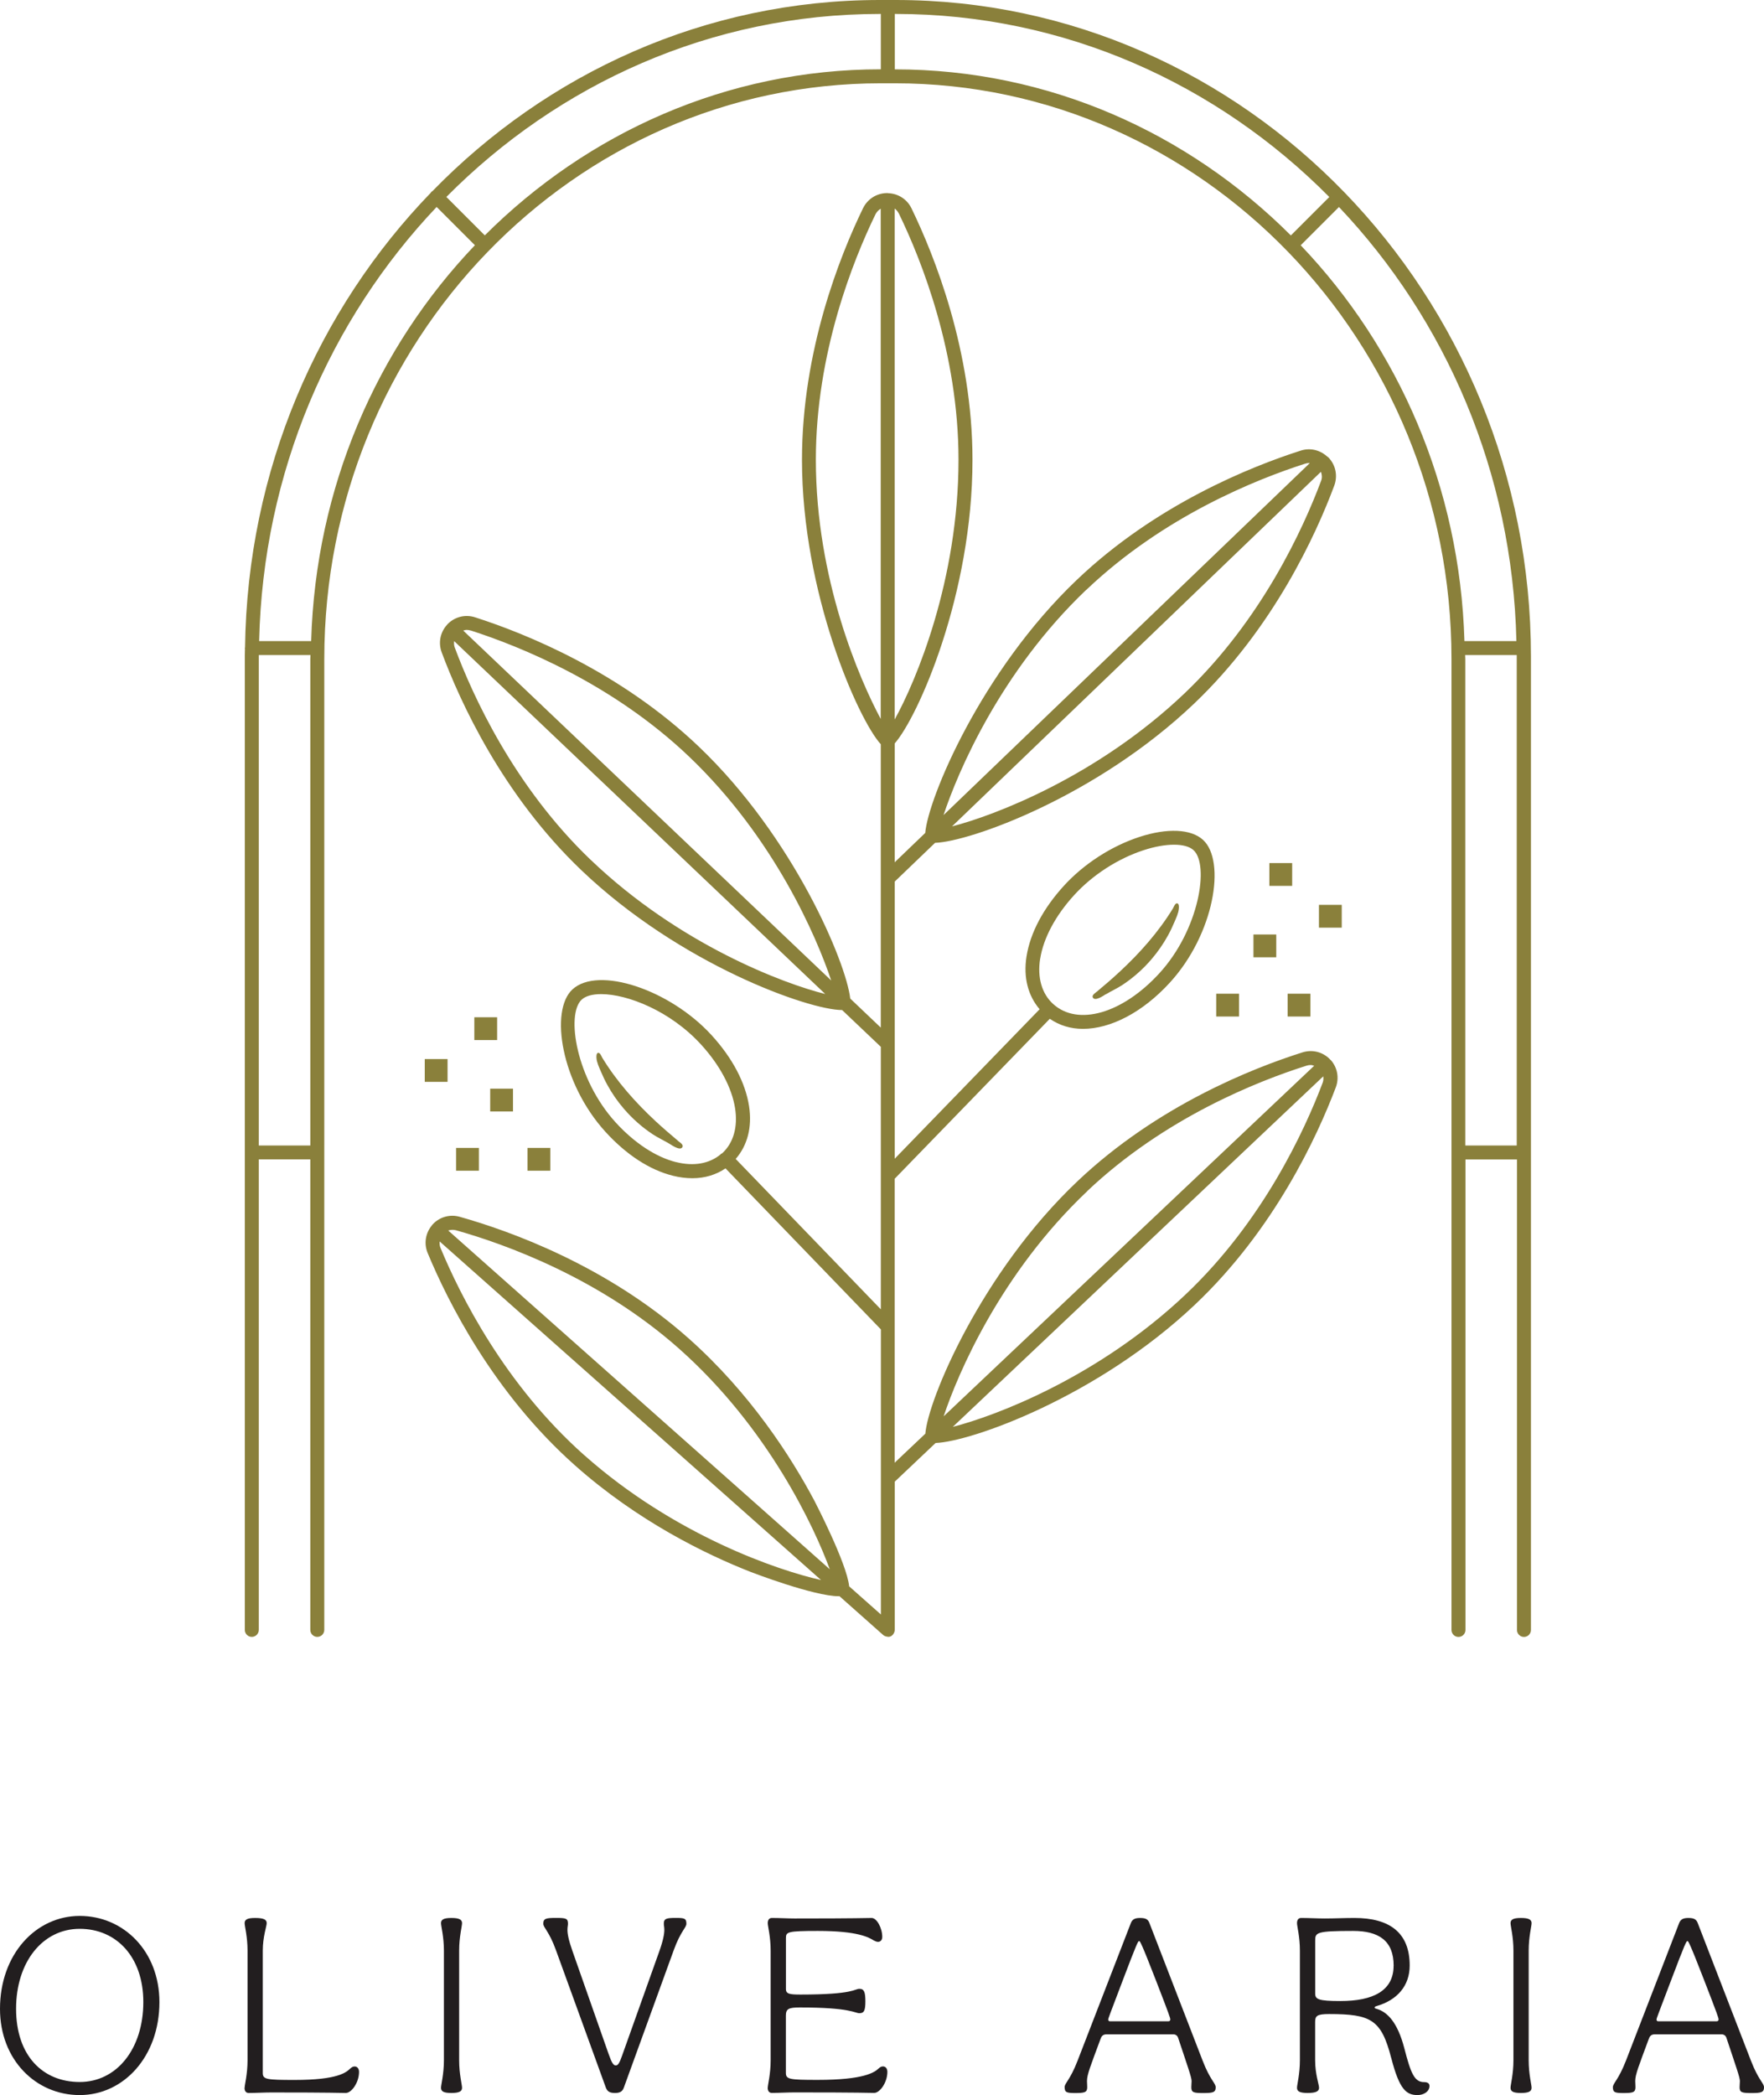
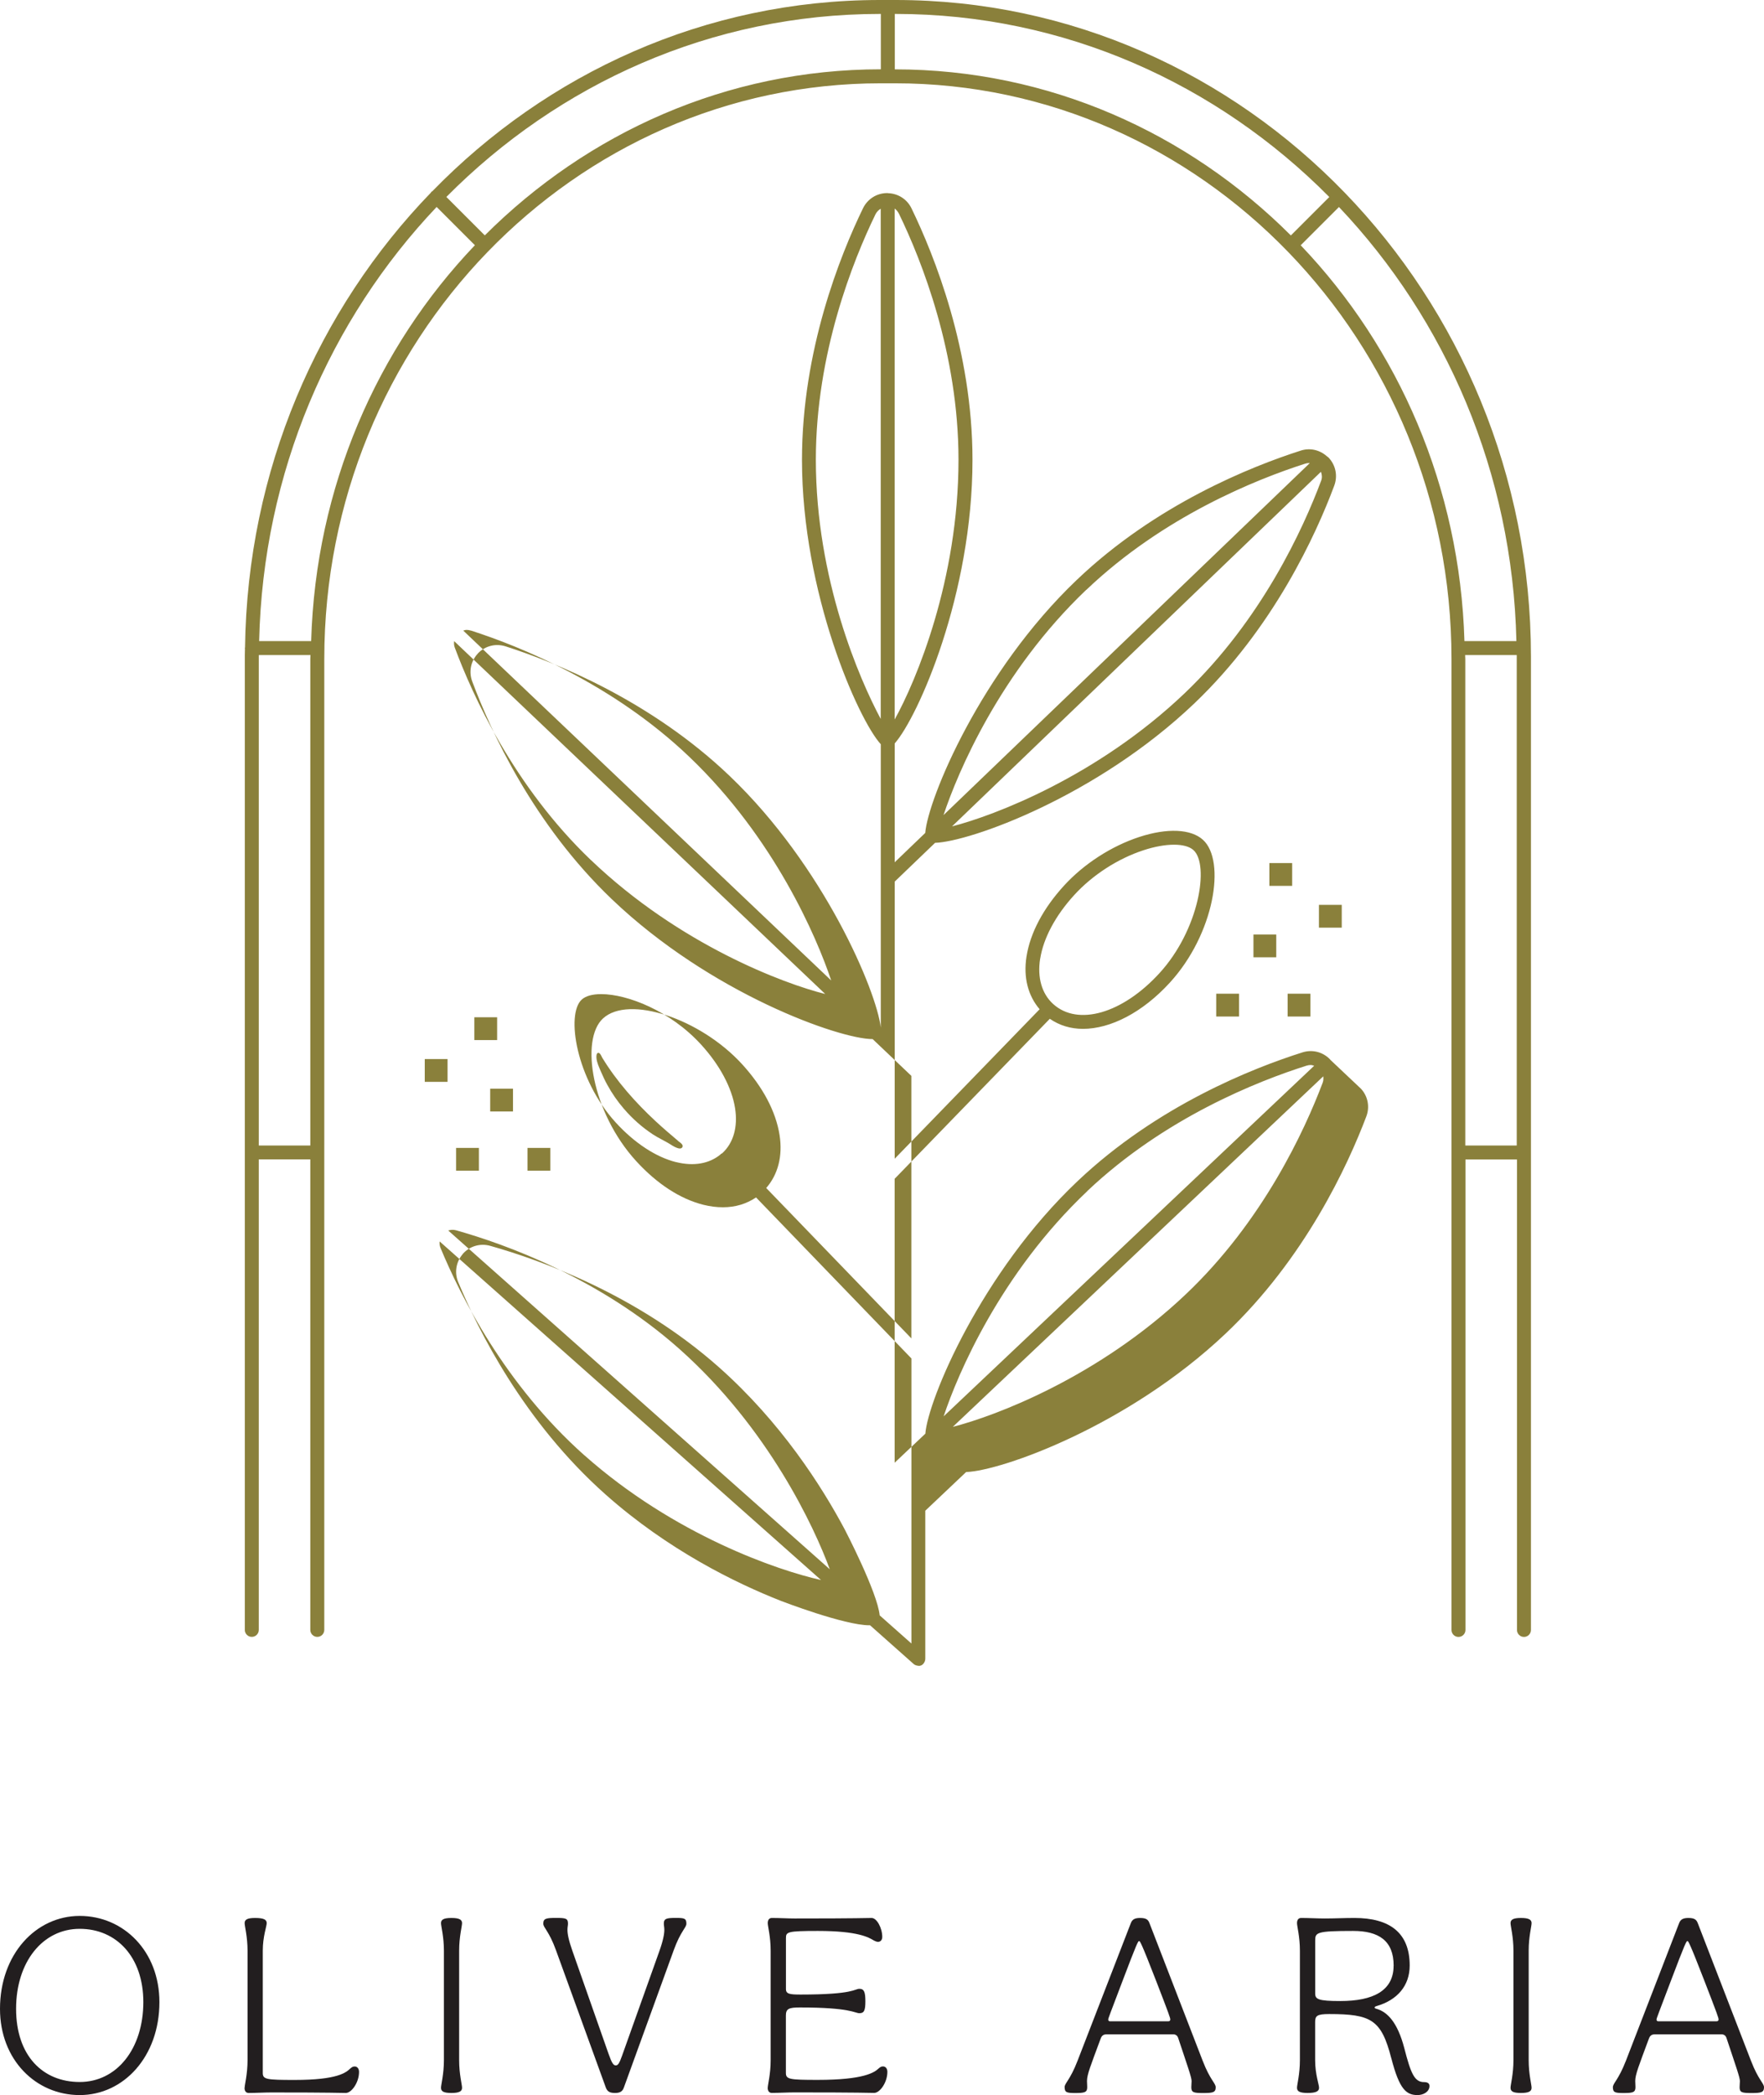
<svg xmlns="http://www.w3.org/2000/svg" id="_レイヤー_2" viewBox="0 0 310.27 368.48">
  <defs>
    <style>.cls-1{fill:#8a803b;}.cls-1,.cls-2{stroke-width:0px;}.cls-2{fill:#221e1f;}</style>
  </defs>
  <g id="Layer_1">
    <path class="cls-2" d="M0,353.32c0-9.59,6.3-16.34,14.02-16.34s14.02,6.21,14.02,15.16c0,9.59-6.3,16.35-14.02,16.35s-14.02-6.21-14.02-15.16ZM25.21,352.13c0-7.9-4.7-12.88-11.19-12.88s-11.19,5.8-11.19,14.06,4.7,12.88,11.19,12.88,11.19-5.8,11.19-14.07Z" />
    <path class="cls-2" d="M43.03,367.2c0-.54.51-2.37.51-4.84v-19.27c0-2.47-.51-4.29-.51-4.84,0-.59.41-.91,1.83-.91,1.6,0,2.05.32,2.05.91,0,.55-.69,2.37-.69,4.84v21.51c0,1.14.64,1.23,5.62,1.23,7.58,0,9.04-1.32,9.77-2.01.27-.23.46-.36.77-.36.41,0,.77.32.77.96,0,1.87-1.32,3.7-2.33,3.7-1.09,0-2.01-.09-13.1-.09-1.19,0-2.74.09-3.98.09-.46,0-.73-.32-.73-.92Z" />
    <path class="cls-2" d="M77.57,367.2c0-.54.51-2.37.51-4.84v-19.27c0-2.47-.51-4.29-.51-4.84,0-.59.41-.91,1.83-.91s1.87.32,1.87.91c0,.55-.51,2.37-.51,4.84v19.27c0,2.47.51,4.3.51,4.84,0,.59-.41.92-1.87.92s-1.83-.32-1.83-.92Z" />
    <path class="cls-2" d="M106.57,367.2l-8.77-24.16c-1.23-3.42-2.24-3.97-2.24-4.7,0-.91.5-1.01,2.24-1.01s2.1.09,2.1,1.01c0,.32-.09.59-.09,1.09,0,.69.18,1.74.87,3.7l6.35,18.08c.59,1.69.87,2.06,1.28,2.06s.64-.41,1.1-1.69l6.58-18.45c.68-1.92.86-3.02.86-3.7,0-.5-.09-.77-.09-1.09,0-.91.5-1.01,2.15-1.01,1.46,0,1.82.09,1.82,1.01,0,.73-1.01,1.28-2.24,4.7l-8.77,24.16c-.27.78-.87.92-1.55.92-.82,0-1.32-.19-1.6-.92Z" />
    <path class="cls-2" d="M135.04,367.2c0-.54.51-2.37.51-4.84v-19.27c0-2.47-.51-4.29-.51-4.84,0-.59.27-.91.73-.91,1.42,0,2.79.09,3.98.09,11.5,0,12.42-.09,13.56-.09.92,0,1.87,1.78,1.87,3.33,0,.59-.36.87-.73.87-.23,0-.46-.09-.73-.23-.91-.55-2.79-1.69-9.86-1.69-5.43,0-5.62.18-5.62,1.28v8.95c0,.87.69.96,2.6.96,9.41,0,9.45-1.01,10.32-1.01.82,0,1.05.55,1.05,2.19s-.23,2.1-1.05,2.1-1.51-1.01-10.46-1.01c-1.96,0-2.47.23-2.47,1.42v10.09c0,1.14.64,1.23,5.62,1.23,8.13,0,9.96-1.32,10.69-2.01.27-.23.46-.36.77-.36.41,0,.77.32.77.96,0,1.87-1.32,3.7-2.32,3.7-1.1,0-2.01-.09-14.02-.09-1.19,0-2.74.09-3.98.09-.46,0-.73-.32-.73-.92Z" />
    <path class="cls-2" d="M187.25,367.12c0-.73.96-1.24,2.28-4.66l9.37-24.21c.27-.73.82-.91,1.64-.91,1.09,0,1.42.32,1.64.91l9.36,24.21c1.32,3.42,2.29,3.93,2.29,4.66,0,.91-.51,1.01-2.19,1.01s-2.1-.09-2.1-1.01c0-.41.05-.78.05-1.1,0-.64-.69-2.55-2.38-7.63-.09-.27-.36-.59-.86-.59h-11.69c-.74,0-.96.41-1.14.96-1.69,4.57-2.33,6.12-2.33,7.26,0,.27.04.69.04,1.1,0,.91-.5,1.01-2.1,1.01-1.46,0-1.87-.09-1.87-1.01ZM205.84,355.19c0-.27-.18-.82-2.55-6.94-2.6-6.71-2.79-6.85-2.92-6.85-.19,0-.32.14-2.97,7.13-2.14,5.66-2.47,6.44-2.47,6.66s.09.32.32.32h10.23c.23,0,.36-.09.36-.32Z" />
    <path class="cls-2" d="M244.71,362c-1.74-6.76-3.52-7.76-10.92-7.76-2.15,0-2.47.32-2.47,1.41v6.71c0,2.47.69,4.3.69,4.84,0,.59-.46.92-2.01.92-1.46,0-1.87-.32-1.87-.92,0-.54.51-2.37.51-4.84v-19.27c0-2.47-.51-4.29-.51-4.84,0-.59.27-.91.73-.91,1.37,0,2.79.09,4.16.09,1.74,0,3.47-.09,5.21-.09,6.16,0,9.72,2.56,9.72,8.36,0,3.57-2.19,6.08-5.8,7.13-.32.09-.36.18-.36.27,0,.09.04.14.36.23,1.87.55,3.65,2.33,4.85,6.9,1.14,4.43,1.78,5.98,3.47,5.98.64,0,.96.23.96.68,0,1.01-1.05,1.6-2.1,1.6-1.96,0-3.19-.96-4.61-6.48ZM245.13,345.74c0-4.43-2.65-6.12-7.13-6.12-6.44,0-6.67.27-6.67,1.69v9.32c0,1.01.55,1.32,4.43,1.32,5.71,0,9.36-1.78,9.36-6.21Z" />
    <path class="cls-2" d="M265.69,367.2c0-.54.51-2.37.51-4.84v-19.27c0-2.47-.51-4.29-.51-4.84,0-.59.41-.91,1.83-.91s1.87.32,1.87.91c0,.55-.51,2.37-.51,4.84v19.27c0,2.47.51,4.3.51,4.84,0,.59-.41.92-1.87.92s-1.83-.32-1.83-.92Z" />
    <path class="cls-2" d="M283.69,367.12c0-.73.96-1.24,2.29-4.66l9.36-24.21c.27-.73.82-.91,1.64-.91,1.09,0,1.41.32,1.64.91l9.36,24.21c1.32,3.42,2.29,3.93,2.29,4.66,0,.91-.51,1.01-2.19,1.01s-2.1-.09-2.1-1.01c0-.41.05-.78.05-1.1,0-.64-.69-2.55-2.38-7.63-.09-.27-.36-.59-.87-.59h-11.69c-.73,0-.96.41-1.14.96-1.69,4.57-2.33,6.12-2.33,7.26,0,.27.04.69.04,1.1,0,.91-.5,1.01-2.1,1.01-1.46,0-1.87-.09-1.87-1.01ZM302.28,355.19c0-.27-.18-.82-2.55-6.94-2.6-6.71-2.79-6.85-2.92-6.85-.19,0-.32.14-2.97,7.13-2.14,5.66-2.47,6.44-2.47,6.66s.09.32.32.32h10.23c.23,0,.36-.09.36-.32Z" />
    <path class="cls-1" d="M157.54,0h-2.76c-30.71,0-58.56,12.88-78.77,33.67-.04.03-.1.02-.14.06s-.02.09-.06.13c-19.89,20.56-32.31,48.82-32.71,80.03,0,.04-.04.06-.04.09,0,.03.03.05.03.08,0,.46-.03.92-.03,1.38v171.23c0,.68.55,1.23,1.23,1.23s1.23-.55,1.23-1.23v-82.75h9.06v82.75c0,.68.55,1.23,1.23,1.23s1.23-.55,1.23-1.23V115.89c0-55.82,43.91-101.24,97.89-101.24h2.48c53.97,0,97.89,45.42,97.89,101.24v170.79c0,.68.55,1.23,1.23,1.23s1.23-.55,1.23-1.23v-82.75h9.06v82.75c0,.68.55,1.23,1.23,1.23s1.23-.55,1.23-1.23V115.45C269.24,51.79,219.13,0,157.54,0ZM54.73,112.76h-9.15c.68-29.68,12.45-56.56,31.22-76.36l6.73,6.73c-17.22,18.04-28.02,42.55-28.8,69.63ZM45.52,201.48v-86.04c0-.08,0-.16,0-.23h9.09c0,.23-.03.45-.03.68v85.59h-9.06ZM85.27,41.4l-6.76-6.76C98.22,14.75,125.13,2.45,154.77,2.45h.16v9.74h-.02c-27.05,0-51.58,11.17-69.64,29.21ZM157.39,12.19V2.45h.15c29.65,0,56.56,12.3,76.27,32.2l-6.76,6.76c-18.06-18.05-42.6-29.21-69.65-29.21h0ZM228.78,43.14l6.73-6.73c18.76,19.8,30.54,46.67,31.21,76.35h-9.14c-.79-27.08-11.58-51.59-28.8-69.62ZM257.73,201.48v-85.59c0-.23-.03-.45-.03-.68h9.08c0,.08,0,.16,0,.23v86.04h-9.06Z" />
-     <path class="cls-1" d="M234.01,186.42s0,0,0,0c-.02-.02-.03-.05-.05-.07-1.26-1.33-3.13-1.81-4.88-1.25-8.76,2.77-25.54,9.39-39.51,22.61-17,16.08-26.37,38.55-26.81,44.45l-5.4,5.11v-49.94l27.29-28.14c1.7,1.17,3.67,1.77,5.83,1.77,4.83,0,10.46-2.85,15.3-8.15,7.8-8.54,9.89-21.37,5.82-25.09-2.11-1.93-6.3-2.12-11.21-.51-4.92,1.61-9.75,4.74-13.25,8.57-3.66,4.01-5.94,8.32-6.59,12.47-.58,3.7.29,6.9,2.31,9.26l-25.49,26.29v-48.74l7.1-6.82c6.15-.19,28.42-8.14,45.6-24.52,13.92-13.28,21.4-29.69,24.61-38.3.64-1.72.26-3.61-1-4.94-.07-.08-.17-.12-.25-.19,0,0,0-.02-.01-.03-.01-.02-.04,0-.05-.02-1.25-1.11-2.95-1.51-4.57-.99-8.75,2.8-25.5,9.48-39.42,22.76-16.88,16.1-26.16,38.51-26.64,44.49l-5.37,5.16v-20.9c4.12-4.68,13.68-26.22,13.68-49.88,0-19.24-6.72-35.97-10.73-44.24-.78-1.61-2.36-2.61-4.13-2.66-.02,0-.03-.02-.05-.02,0,0-.01,0-.02,0-.02,0-.04,0-.07,0h0c-1.83,0-3.46,1.03-4.26,2.68-4.01,8.26-10.73,24.99-10.73,44.24,0,23.42,9.88,45.66,13.86,50.02v49.84l-5.37-5.11c-.74-6.42-9.98-28.4-26.57-44.25-13.9-13.29-30.65-19.99-39.4-22.8-1.76-.57-3.62-.09-4.89,1.23-.02.02-.04.06-.06.08,0,0,0,0,0,0,0,0,0,0,0,0-1.2,1.32-1.57,3.16-.94,4.85,3.21,8.61,10.66,25.04,24.57,38.32,17.38,16.6,40.04,24.59,45.84,24.59,0,0,.01,0,.02,0l6.81,6.47v46.17l-25.53-26.45c2.05-2.35,2.93-5.58,2.35-9.3-.65-4.15-2.93-8.46-6.59-12.47-7.36-8.05-19.94-12.2-24.46-8.06-4.07,3.72-1.98,16.55,5.82,25.09,3.66,4.01,7.75,6.67,11.82,7.69,1.19.3,2.34.44,3.45.44,2.18,0,4.15-.6,5.82-1.73l27.33,28.32v50.14l-5.58-4.95c-.41-4.08-6.07-14.96-6.13-15.08-4.09-7.69-11.25-18.89-22.14-28.56-14.39-12.77-31.37-18.86-40.21-21.35-1.77-.51-3.63.04-4.84,1.4-.02.02-.03.05-.05.07,0,0,0,0,0,0,0,0,0,0,0,.01-1.15,1.36-1.46,3.22-.77,4.88,3.52,8.48,11.56,24.62,25.95,37.39,10.98,9.75,22.85,15.56,30.87,18.71.13.05,11.09,4.27,15.49,4.27.05,0,.08-.01.12-.01l7.69,6.83c.23.21.53.27.81.31.74.11,1.23-.67,1.23-1.23v-26.05l7.18-6.8c6.23-.22,28.45-8.08,45.63-24.34,13.97-13.22,21.51-29.61,24.76-38.2.64-1.69.28-3.54-.92-4.86,0,0,0,0,0,0ZM182.96,168.62c.57-3.62,2.69-7.59,5.98-11.19,3.22-3.53,7.67-6.41,12.2-7.89,1.98-.65,3.83-.97,5.36-.97s2.73.32,3.43.96c2.82,2.58.98,14.01-5.98,21.62-6.5,7.12-14.37,9.4-18.73,5.42-1.98-1.81-2.79-4.63-2.27-7.94ZM232.38,84.54c-3.14,8.4-10.44,24.44-24,37.38-15.38,14.66-33.48,21.52-40.93,23.43l64.89-62.37c.18.5.24,1.02.04,1.56ZM191.06,103.76c13.57-12.94,29.93-19.46,38.48-22.2.24-.08.49-.12.73-.12.04,0,.07.02.1.02l-64.41,61.9c2.48-7.49,9.95-25.17,25.09-39.61ZM82.82,110.9c8.55,2.75,24.91,9.3,38.45,22.24,14.9,14.24,22.36,31.63,24.93,39.31l-64.72-61.54c.2-.06.39-.12.6-.12.24,0,.49.04.73.12ZM103.94,151.28c-13.55-12.95-20.83-28.99-23.96-37.41-.14-.37-.14-.75-.1-1.11l65.27,62.07c-7.24-1.8-25.63-8.66-41.21-23.56ZM118.91,204.4c-3.55-.89-7.32-3.37-10.61-6.97-6.95-7.61-8.8-19.04-5.98-21.62.7-.64,1.9-.96,3.42-.96,4.62,0,12.17,2.95,17.57,8.87,3.29,3.6,5.41,7.58,5.98,11.19.52,3.31-.29,6.13-2.27,7.94,0,0-.02.01-.03.02-.05.04-.13.02-.18.07-.02.02-.01.05-.03.07-1.98,1.66-4.74,2.17-7.88,1.38ZM168.59,80.86c0,21.14-7.45,38.9-11.23,45.69V36.68c.36.25.61.62.79.98,3.92,8.08,10.44,24.45,10.44,43.2ZM143.5,80.86c0-18.76,6.57-35.1,10.49-43.17.21-.43.54-.75.92-.98v89.74c-3.69-6.88-11.41-24.56-11.41-45.6ZM80.19,216.38c8.64,2.43,25.22,8.38,39.24,20.82,15.73,13.96,23.83,31.48,26.52,38.81l-67.11-59.58c.42-.14.88-.17,1.34-.05ZM102.78,255.96c-14.02-12.45-21.88-28.22-25.31-36.5-.15-.37-.17-.75-.14-1.11l67.08,59.55c-7.58-1.68-25.81-7.9-41.62-21.94ZM191.25,209.48c13.61-12.88,30.01-19.34,38.57-22.05.24-.08.48-.11.72-.11.21,0,.41.07.61.13l-65.17,61.66c2.46-7.42,10-25.17,25.28-39.62ZM208.5,227.71c-15.36,14.53-33.38,21.33-40.91,23.25l65.16-61.65c.04.36.04.74-.1,1.11-3.17,8.4-10.53,24.41-24.15,37.29Z" />
-     <path class="cls-1" d="M194.48,174.9c.98-.59,2.03-1.06,2.98-1.69,1.9-1.26,3.61-2.78,5.08-4.5,1.1-1.29,2.08-2.69,2.9-4.19.42-.76.79-1.54,1.13-2.35.31-.74.72-1.56.78-2.39.02-.23.06-.84-.3-.9-.36-.06-.6.66-.74.89-2.53,4.14-5.82,7.85-9.36,11.13-1.29,1.2-2.62,2.35-3.97,3.47-.23.2-.93.61-.79,1.01.32.87,1.95-.29,2.28-.5Z" />
+     <path class="cls-1" d="M234.01,186.42s0,0,0,0c-.02-.02-.03-.05-.05-.07-1.26-1.33-3.13-1.81-4.88-1.25-8.76,2.77-25.54,9.39-39.51,22.61-17,16.08-26.37,38.55-26.81,44.45l-5.4,5.11v-49.94l27.29-28.14c1.7,1.17,3.67,1.77,5.83,1.77,4.83,0,10.46-2.85,15.3-8.15,7.8-8.54,9.89-21.37,5.82-25.09-2.11-1.93-6.3-2.12-11.21-.51-4.92,1.61-9.75,4.74-13.25,8.57-3.66,4.01-5.94,8.32-6.59,12.47-.58,3.7.29,6.9,2.31,9.26l-25.49,26.29v-48.74l7.1-6.82c6.15-.19,28.42-8.14,45.6-24.52,13.92-13.28,21.4-29.69,24.61-38.3.64-1.72.26-3.61-1-4.94-.07-.08-.17-.12-.25-.19,0,0,0-.02-.01-.03-.01-.02-.04,0-.05-.02-1.25-1.11-2.95-1.51-4.57-.99-8.75,2.8-25.5,9.48-39.42,22.76-16.88,16.1-26.16,38.51-26.64,44.49l-5.37,5.16v-20.9c4.12-4.68,13.68-26.22,13.68-49.88,0-19.24-6.72-35.97-10.73-44.24-.78-1.61-2.36-2.61-4.13-2.66-.02,0-.03-.02-.05-.02,0,0-.01,0-.02,0-.02,0-.04,0-.07,0h0c-1.83,0-3.46,1.03-4.26,2.68-4.01,8.26-10.73,24.99-10.73,44.24,0,23.42,9.88,45.66,13.86,50.02v49.84c-.74-6.42-9.98-28.4-26.57-44.25-13.9-13.29-30.65-19.99-39.4-22.8-1.76-.57-3.62-.09-4.89,1.23-.02.02-.04.06-.06.08,0,0,0,0,0,0,0,0,0,0,0,0-1.2,1.32-1.57,3.16-.94,4.85,3.21,8.61,10.66,25.04,24.57,38.32,17.38,16.6,40.04,24.59,45.84,24.59,0,0,.01,0,.02,0l6.81,6.47v46.17l-25.53-26.45c2.05-2.35,2.93-5.58,2.35-9.3-.65-4.15-2.93-8.46-6.59-12.47-7.36-8.05-19.94-12.2-24.46-8.06-4.07,3.72-1.98,16.55,5.82,25.09,3.66,4.01,7.75,6.67,11.82,7.69,1.19.3,2.34.44,3.45.44,2.18,0,4.15-.6,5.82-1.73l27.33,28.32v50.14l-5.58-4.95c-.41-4.08-6.07-14.96-6.13-15.08-4.09-7.69-11.25-18.89-22.14-28.56-14.39-12.77-31.37-18.86-40.21-21.35-1.77-.51-3.63.04-4.84,1.4-.02.02-.03.05-.05.07,0,0,0,0,0,0,0,0,0,0,0,.01-1.15,1.36-1.46,3.22-.77,4.88,3.52,8.48,11.56,24.62,25.95,37.39,10.98,9.75,22.85,15.56,30.87,18.71.13.05,11.09,4.27,15.49,4.27.05,0,.08-.01.12-.01l7.69,6.83c.23.21.53.27.81.31.74.11,1.23-.67,1.23-1.23v-26.05l7.18-6.8c6.23-.22,28.45-8.08,45.63-24.34,13.97-13.22,21.51-29.61,24.76-38.2.64-1.69.28-3.54-.92-4.86,0,0,0,0,0,0ZM182.96,168.62c.57-3.62,2.69-7.59,5.98-11.19,3.22-3.53,7.67-6.41,12.2-7.89,1.98-.65,3.83-.97,5.36-.97s2.73.32,3.43.96c2.82,2.58.98,14.01-5.98,21.62-6.5,7.12-14.37,9.4-18.73,5.42-1.98-1.81-2.79-4.63-2.27-7.94ZM232.38,84.54c-3.14,8.4-10.44,24.44-24,37.38-15.38,14.66-33.48,21.52-40.93,23.43l64.89-62.37c.18.5.24,1.02.04,1.56ZM191.06,103.76c13.57-12.94,29.93-19.46,38.48-22.2.24-.08.49-.12.73-.12.04,0,.07.02.1.02l-64.41,61.9c2.48-7.49,9.95-25.17,25.09-39.61ZM82.82,110.9c8.55,2.75,24.91,9.3,38.45,22.24,14.9,14.24,22.36,31.63,24.93,39.31l-64.72-61.54c.2-.06.39-.12.6-.12.24,0,.49.04.73.12ZM103.94,151.28c-13.55-12.95-20.83-28.99-23.96-37.41-.14-.37-.14-.75-.1-1.11l65.27,62.07c-7.24-1.8-25.63-8.66-41.21-23.56ZM118.91,204.4c-3.55-.89-7.32-3.37-10.61-6.97-6.95-7.61-8.8-19.04-5.98-21.62.7-.64,1.9-.96,3.42-.96,4.62,0,12.17,2.95,17.57,8.87,3.29,3.6,5.41,7.58,5.98,11.19.52,3.31-.29,6.13-2.27,7.94,0,0-.02.01-.03.02-.05.04-.13.02-.18.07-.02.02-.01.05-.03.07-1.98,1.66-4.74,2.17-7.88,1.38ZM168.59,80.86c0,21.14-7.45,38.9-11.23,45.69V36.68c.36.25.61.62.79.98,3.92,8.08,10.44,24.45,10.44,43.2ZM143.5,80.86c0-18.76,6.57-35.1,10.49-43.17.21-.43.54-.75.92-.98v89.74c-3.69-6.88-11.41-24.56-11.41-45.6ZM80.19,216.38c8.64,2.43,25.22,8.38,39.24,20.82,15.73,13.96,23.83,31.48,26.52,38.81l-67.11-59.58c.42-.14.88-.17,1.34-.05ZM102.78,255.96c-14.02-12.45-21.88-28.22-25.31-36.5-.15-.37-.17-.75-.14-1.11l67.08,59.55c-7.58-1.68-25.81-7.9-41.62-21.94ZM191.25,209.48c13.61-12.88,30.01-19.34,38.57-22.05.24-.08.48-.11.72-.11.21,0,.41.07.61.13l-65.17,61.66c2.46-7.42,10-25.17,25.28-39.62ZM208.5,227.71c-15.36,14.53-33.38,21.33-40.91,23.25l65.16-61.65c.04.36.04.74-.1,1.11-3.17,8.4-10.53,24.41-24.15,37.29Z" />
    <rect class="cls-1" x="223.27" y="151.8" width="4.01" height="4.01" />
    <rect class="cls-1" x="213.92" y="174.78" width="4.01" height="4.01" />
    <rect class="cls-1" x="220.47" y="164.36" width="4.01" height="4.01" />
    <rect class="cls-1" x="226.48" y="174.78" width="4.01" height="4.01" />
    <rect class="cls-1" x="231.99" y="159.15" width="4.01" height="4.01" />
    <path class="cls-1" d="M119.28,200.67c-1.35-1.13-2.68-2.28-3.97-3.47-3.54-3.29-6.83-6.99-9.36-11.13-.14-.23-.38-.94-.74-.89-.35.06-.31.66-.3.89.06.83.47,1.65.78,2.39.34.8.71,1.59,1.13,2.35.82,1.5,1.79,2.9,2.9,4.19,1.47,1.72,3.18,3.24,5.08,4.5.95.63,2.01,1.1,2.98,1.69.33.2,1.96,1.36,2.28.5.15-.4-.55-.82-.79-1.01Z" />
    <rect class="cls-1" x="83.43" y="178.92" width="4.01" height="4.01" />
    <rect class="cls-1" x="92.78" y="201.9" width="4.01" height="4.01" />
    <rect class="cls-1" x="86.22" y="191.48" width="4.01" height="4.01" />
    <rect class="cls-1" x="80.22" y="201.9" width="4.01" height="4.01" />
    <rect class="cls-1" x="74.71" y="186.27" width="4.01" height="4.01" />
  </g>
</svg>